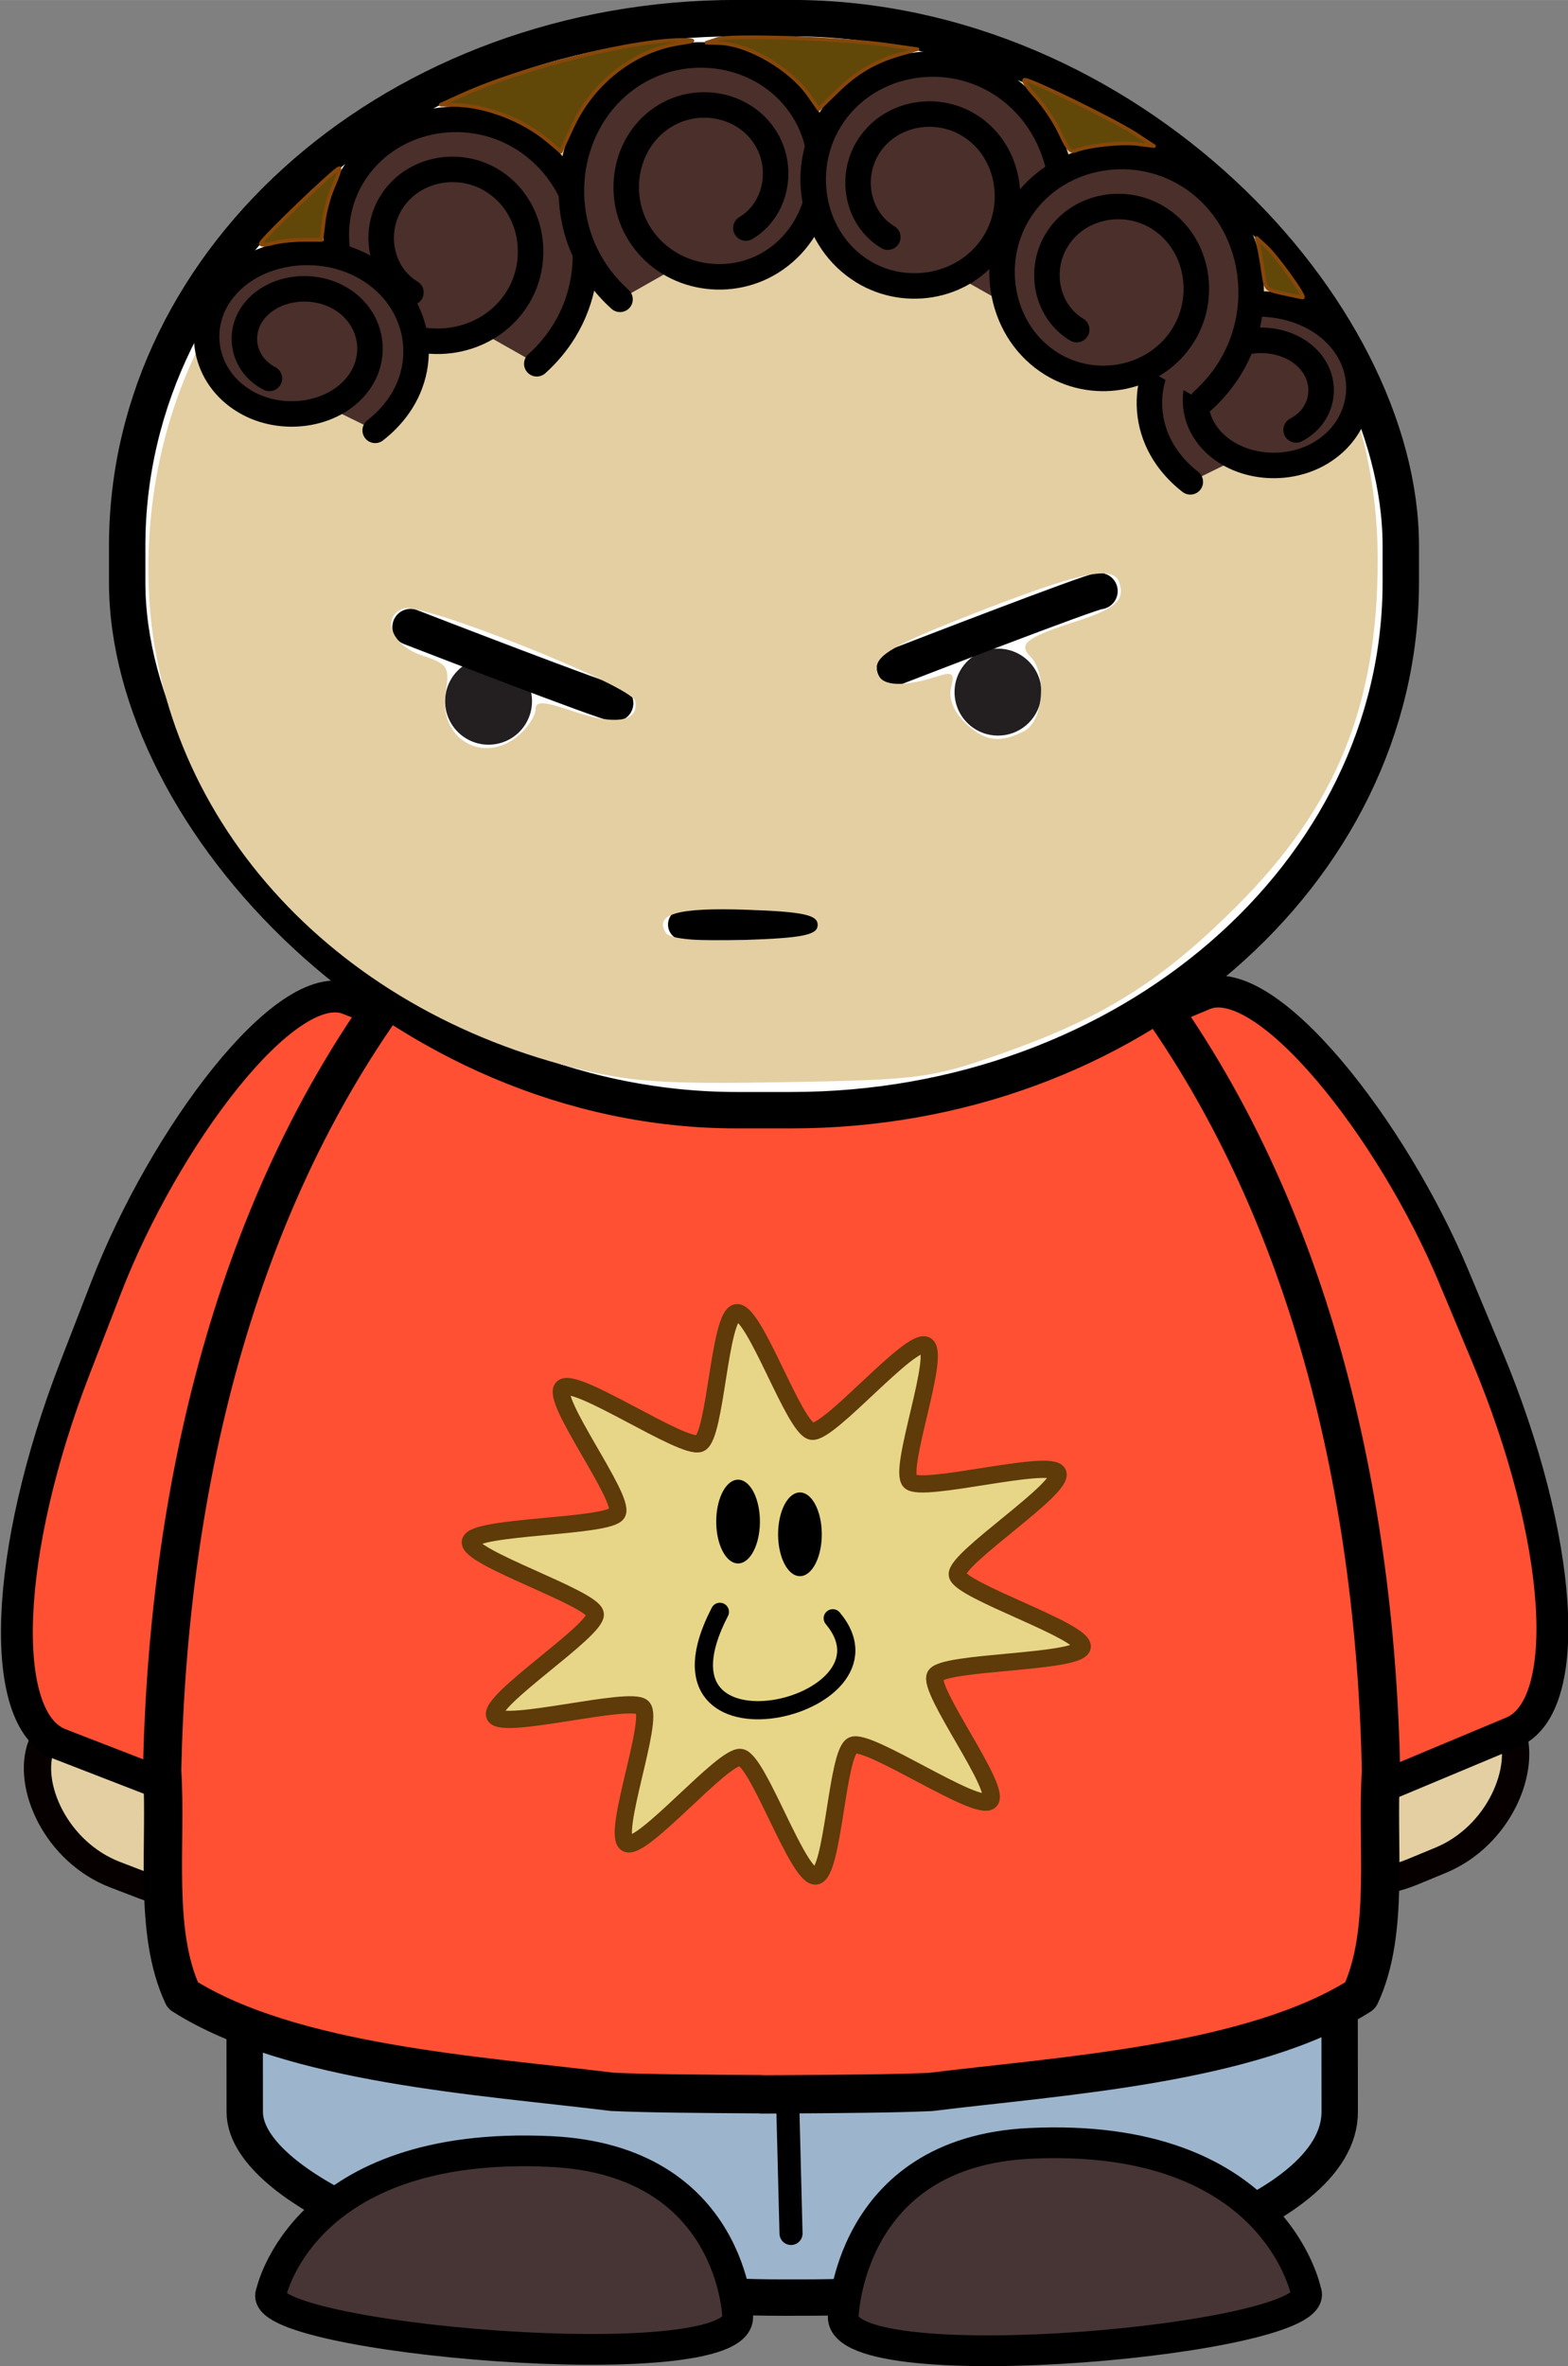
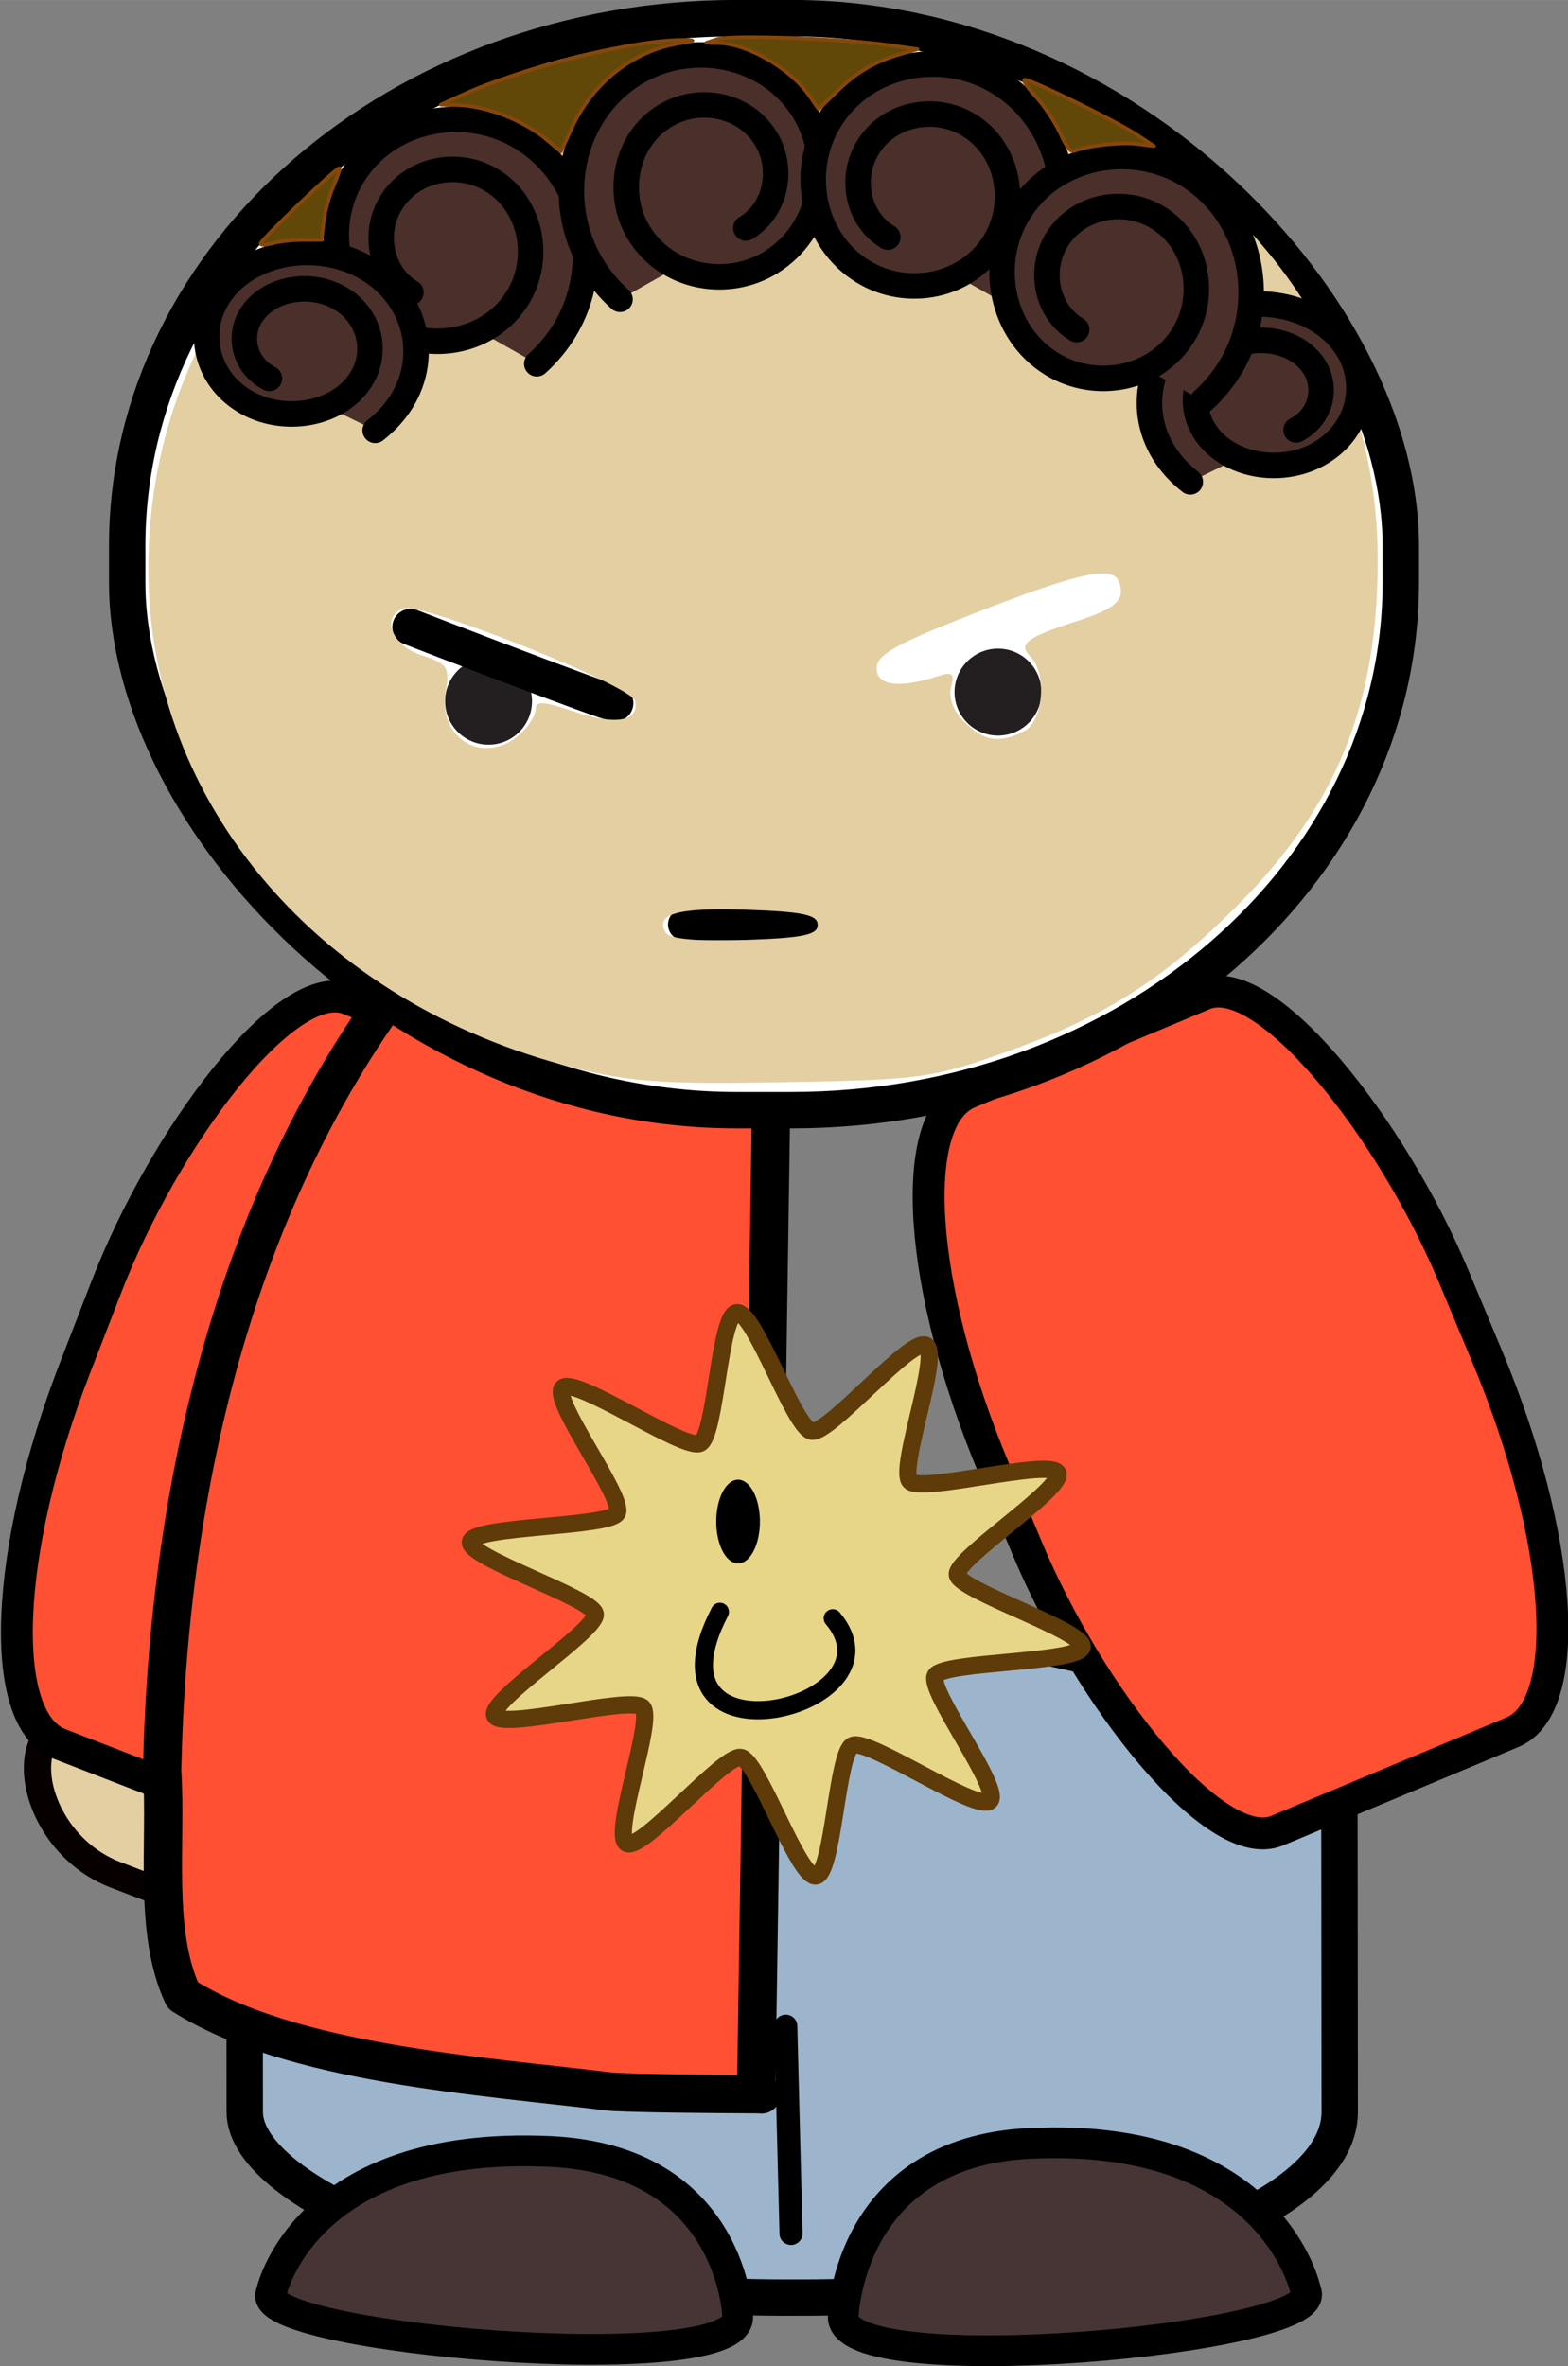
<svg xmlns="http://www.w3.org/2000/svg" width="24.322mm" height="36.69mm" version="1.1" viewBox="0 0 86.18 130">
  <rect x="0" y="0" width="86.18" height="130" fill="#808080" stroke="none" />
  <g transform="translate(-184.29 -370.3)">
    <g transform="translate(247.38 385.33)">
      <rect transform="matrix(.934 .358 -.358 .934 0 0)" x="-27.834" y="91.763" width="14.333" height="10.667" rx="6.333" ry="5.167" fill="#e4cfa3" fill-rule="evenodd" stroke="#060000" stroke-linecap="round" stroke-linejoin="round" stroke-width="1.5" />
-       <rect transform="matrix(-.924 .382 .382 .924 0 0)" x="12.11" y="76.055" width="14.333" height="10.667" rx="6.333" ry="5.167" fill="#e4cfa3" fill-rule="evenodd" stroke="#060000" stroke-linecap="round" stroke-linejoin="round" stroke-width="1.5" />
      <rect transform="matrix(-.932 -.361 -.361 .932 0 0)" x="5.912" y="53.061" width="27.376" height="43.929" rx="6.685" ry="19.577" fill="#ff5034" fill-rule="evenodd" stroke="#000" stroke-linecap="round" stroke-linejoin="round" stroke-width="1.751" />
      <rect transform="matrix(1 -7.4216e-5 .001 1 0 0)" x="-49.739" y="74.146" width="60.181" height="37.056" rx="29.573" ry="10.198" fill="#9cb5cd" fill-rule="evenodd" stroke="#000" stroke-linecap="round" stroke-linejoin="round" stroke-width="2" />
      <path d="m-19.614 107.68-0.289-11.389" fill="#fff" stroke="#000" stroke-linecap="round" stroke-linejoin="round" stroke-width="1.268" />
      <path d="m-16.744 112.25s0.225-9.026 10.228-9.517c13.456-0.66 15.202 8.132 15.202 8.132 1.2 2.622-25.536 5.075-25.43 1.384z" fill="#473535" stroke="#000" stroke-width="1.689" />
      <path d="m-22.544 112.26s-0.227-8.616-10.312-9.084c-13.567-0.63-15.327 7.762-15.327 7.762-1.21 2.502 25.746 4.844 25.639 1.321z" fill="#473535" stroke="#000" stroke-width="1.689" />
      <rect transform="matrix(.923 -.386 .386 .923 0 0)" x="-33.125" y="37.701" width="27.376" height="43.929" rx="6.685" ry="19.577" fill="#ff5034" fill-rule="evenodd" stroke="#000" stroke-linecap="round" stroke-linejoin="round" stroke-width="1.751" />
-       <path d="m-20.424 26.837c-0.111 2e-3 -0.222 7e-3 -0.333 0.01-0.063-2e-3 -0.126-4e-3 -0.189-5e-3 -0.097-2e-3 -0.196-1e-5 -0.293 0v0.025c-7.436 0.422-14.324 5.044-18.94 10.88-9.895 12.426-13.668 28.791-14.001 44.496 0.26 4.028-0.5 8.863 1.139 12.356 5.954 3.784 16.453 4.417 23.611 5.301 1.899 0.088 4.916 0.112 8.192 0.131v0.01c0.344-2e-3 0.671-3e-3 1.01-5e-3 0.033-1.6e-4 0.066 1.8e-4 0.1 0 3.276-0.019 6.293-0.043 8.192-0.131 7.157-0.884 17.657-1.518 23.611-5.301 1.639-3.493 0.879-8.328 1.139-12.356-0.333-15.704-4.107-32.07-14.001-44.496-4.616-5.836-11.505-10.459-18.94-10.88v-0.035c-0.097-1e-5 -0.196-2e-3 -0.293 0z" fill="#ff5034" fill-rule="evenodd" stroke="#000" stroke-linecap="round" stroke-linejoin="round" stroke-width="2.106" />
+       <path d="m-20.424 26.837c-0.111 2e-3 -0.222 7e-3 -0.333 0.01-0.063-2e-3 -0.126-4e-3 -0.189-5e-3 -0.097-2e-3 -0.196-1e-5 -0.293 0v0.025c-7.436 0.422-14.324 5.044-18.94 10.88-9.895 12.426-13.668 28.791-14.001 44.496 0.26 4.028-0.5 8.863 1.139 12.356 5.954 3.784 16.453 4.417 23.611 5.301 1.899 0.088 4.916 0.112 8.192 0.131v0.01v-0.035c-0.097-1e-5 -0.196-2e-3 -0.293 0z" fill="#ff5034" fill-rule="evenodd" stroke="#000" stroke-linecap="round" stroke-linejoin="round" stroke-width="2.106" />
      <g transform="translate(140.57 77.989)">
        <rect x="-196.67" y="-92.024" width="70" height="60" rx="33.5" ry="29" fill="#fff" fill-rule="evenodd" stroke="#000" stroke-linecap="round" stroke-linejoin="bevel" stroke-width="2" />
        <g transform="matrix(.446 0 0 -.446 -174.42 -54.494)">
          <path d="m0 0c0-2.958-2.396-5.355-5.355-5.355-2.958 0-5.356 2.397-5.356 5.355 0 2.957 2.398 5.356 5.356 5.356 2.959 0 5.355-2.399 5.355-5.356" fill="#231f20" />
        </g>
        <g transform="matrix(.446 0 0 -.446 -146.42 -54.994)">
          <path d="m0 0c0-2.958-2.396-5.355-5.355-5.355-2.958 0-5.356 2.397-5.356 5.355 0 2.957 2.398 5.356 5.356 5.356 2.959 0 5.355-2.399 5.355-5.356" fill="#231f20" />
        </g>
        <path d="m-166.08-42.224h6.506" fill="none" stroke="#000" stroke-linecap="round" stroke-linejoin="round" stroke-width="1.729" />
        <path d="m-169.85-54.384c-0.222 0.085-11.247-4.184-11.247-4.184" fill="none" stroke="#000" stroke-linecap="round" stroke-linejoin="round" stroke-width="2" />
-         <path d="m-143.23-60.544c-0.222-0.085-11.247 4.184-11.247 4.184" fill="none" stroke="#000" stroke-linecap="round" stroke-linejoin="round" stroke-width="2" />
        <path d="m-172.14-34.361c-13.941-3.519-23.339-14.504-23.367-27.314-0.03-13.379 8.765-24.035 23.135-28.032 4.729-1.315 17.045-1.21 21.892 0.187 13.915 4.011 22.541 14.44 22.541 27.256 0 8.017-2.274 13.579-7.801 19.081-4.133 4.115-7.305 6.096-12.907 8.062-3.822 1.341-4.508 1.431-11.923 1.559-6.669 0.115-8.433-0.006-11.571-0.799zm13.422-7.844c0-0.551-0.801-0.722-3.891-0.83-3.816-0.133-5.096 0.232-4.454 1.27 0.209 0.338 1.726 0.474 4.334 0.387 3.198-0.106 4.012-0.274 4.012-0.827zm-16.352-10.486c0.466-0.421 0.846-1.034 0.846-1.36 0-0.467 0.45-0.441 2.091 0.118 2.298 0.783 3.613 0.56 3.381-0.573-0.17-0.831-11.77-5.456-12.746-5.082-1.236 0.474-0.636 2.024 0.992 2.561 1.462 0.483 1.567 0.643 1.341 2.038-0.424 2.611 2.151 4.056 4.094 2.298zm27.722-0.176c1.036-0.555 1.241-3.156 0.321-4.076-0.699-0.699-0.225-1.057 2.591-1.963 2.13-0.685 2.649-1.178 2.273-2.157-0.355-0.925-2.245-0.497-8.293 1.877-4.014 1.576-5.022 2.154-5.022 2.88 0 0.959 1.228 1.125 3.324 0.449 0.85-0.274 0.971-0.178 0.767 0.603-0.151 0.576 0.125 1.297 0.726 1.897 1.075 1.075 1.972 1.207 3.313 0.489z" fill="#e4cfa3" />
      </g>
      <path d="m-40.504 1.038c-1.663-0.998-2.096-3.243-1.121-4.88 1.143-1.918 3.703-2.416 5.567-1.284 2.175 1.321 2.737 4.267 1.446 6.41-1.5 2.489-4.834 3.131-7.256 1.645-2.802-1.719-3.523-5.529-1.841-8.294 1.938-3.186 6.22-4.003 9.323-2.08 3.563 2.207 4.474 7.067 2.314 10.586-0.414 0.675-0.927 1.287-1.515 1.814" fill="#4a2f2b" stroke="#000" stroke-linecap="round" stroke-linejoin="round" stroke-width="1.4" />
      <path d="m-22.095-2.502c1.663-0.998 2.096-3.243 1.121-4.88-1.143-1.918-3.703-2.416-5.567-1.284-2.175 1.321-2.737 4.267-1.446 6.41 1.5 2.489 4.834 3.131 7.256 1.645 2.802-1.719 3.523-5.529 1.841-8.294-1.938-3.186-6.22-4.003-9.323-2.08-3.563 2.207-4.474 7.067-2.314 10.586 0.414 0.675 0.927 1.287 1.515 1.814" fill="#4a2f2b" stroke="#000" stroke-linecap="round" stroke-linejoin="round" stroke-width="1.4" />
      <path d="m8.146 8.59c1.398-0.726 1.762-2.361 0.943-3.552-0.961-1.396-3.113-1.759-4.68-0.935-1.828 0.961-2.301 3.106-1.216 4.666 1.261 1.812 4.064 2.279 6.101 1.198 2.356-1.252 2.962-4.025 1.547-6.037-1.63-2.319-5.229-2.914-7.838-1.514-2.995 1.607-3.762 5.144-1.945 7.706 0.348 0.491 0.779 0.937 1.274 1.321" fill="#4a2f2b" stroke="#000" stroke-linecap="round" stroke-linejoin="round" stroke-width="1.4" />
      <path d="m-48.284 5.76c-1.398-0.726-1.762-2.361-0.943-3.552 0.961-1.396 3.113-1.759 4.68-0.935 1.828 0.961 2.301 3.106 1.216 4.666-1.261 1.812-4.064 2.279-6.101 1.198-2.356-1.252-2.962-4.025-1.547-6.037 1.63-2.319 5.229-2.914 7.838-1.514 2.995 1.607 3.762 5.144 1.945 7.706-0.348 0.491-0.779 0.937-1.274 1.321" fill="#4a2f2b" stroke="#000" stroke-linecap="round" stroke-linejoin="round" stroke-width="1.4" />
      <path d="m-14.294-2.002c-1.663-0.998-2.096-3.243-1.121-4.88 1.143-1.918 3.703-2.416 5.567-1.284 2.175 1.321 2.737 4.267 1.446 6.41-1.5 2.489-4.834 3.131-7.256 1.645-2.802-1.719-3.523-5.529-1.841-8.294 1.938-3.186 6.22-4.003 9.323-2.08 3.563 2.207 4.474 7.067 2.314 10.586-0.414 0.675-0.927 1.287-1.515 1.814" fill="#4a2f2b" stroke="#000" stroke-linecap="round" stroke-linejoin="round" stroke-width="1.4" />
      <path d="m-3.914 3.078c-1.663-0.998-2.096-3.243-1.121-4.88 1.143-1.918 3.703-2.416 5.567-1.284 2.175 1.321 2.737 4.267 1.446 6.41-1.5 2.489-4.834 3.131-7.256 1.645-2.802-1.719-3.523-5.529-1.841-8.294 1.938-3.186 6.22-4.003 9.323-2.08 3.563 2.207 4.474 7.067 2.314 10.586-0.414 0.675-0.927 1.287-1.515 1.814" fill="#4a2f2b" stroke="#000" stroke-linecap="round" stroke-linejoin="round" stroke-width="1.4" />
      <path d="m-32.964-7.293c-1.351-1.144-3.415-1.942-5.099-1.972l-0.8-0.014 1.1-0.501c3.537-1.611 9.839-3.154 12.464-3.051 0.45 0.018 0.336 0.069-0.393 0.176-2.521 0.369-4.8 2.128-5.937 4.583l-0.636 1.372-0.699-0.593z" fill="#624808" fill-rule="evenodd" stroke="#87470a" stroke-linecap="round" stroke-linejoin="round" stroke-width=".2" />
      <path d="m-18.624-9.793c-1.025-1.471-3.348-2.822-4.939-2.872l-0.7-0.022 0.6-0.195c0.732-0.238 6.884-0.031 9.3 0.312l1.7 0.242-0.899 0.258c-1.444 0.415-2.431 0.99-3.517 2.047l-1.016 0.989-0.529-0.76z" fill="#624808" fill-rule="evenodd" stroke="#87470a" stroke-linecap="round" stroke-linejoin="round" stroke-width=".2" />
      <path d="m-4.824-7.723c-0.277-0.604-0.882-1.51-1.346-2.013-0.464-0.503-0.733-0.915-0.598-0.915 0.38 0 4.984 2.255 6.105 2.99l1 0.655-0.928-0.116c-0.878-0.11-2.683 0.086-3.401 0.368-0.254 0.1-0.445-0.123-0.832-0.969v0z" fill="#624808" fill-rule="evenodd" stroke="#87470a" stroke-linecap="round" stroke-linejoin="round" stroke-width=".2" />
-       <path d="m7.406 1.087c-0.915-0.199-0.934-0.219-1.064-1.123-0.073-0.506-0.184-1.145-0.246-1.42l-0.114-0.5 0.515 0.472c0.606 0.556 2.241 2.84 2.004 2.8-0.089-0.015-0.582-0.119-1.095-0.23z" fill="#624808" fill-rule="evenodd" stroke="#87470a" stroke-linecap="round" stroke-linejoin="round" stroke-width=".2" />
      <path d="m-48.764-1.643c0-0.206 4.222-4.252 4.328-4.146 0.042 0.042-0.108 0.496-0.335 1.008-0.227 0.512-0.465 1.381-0.53 1.931l-0.118 1h-1.024c-0.563 0-1.315 0.084-1.672 0.186-0.357 0.102-0.649 0.112-0.649 0.021z" fill="#624808" fill-rule="evenodd" stroke="#87470a" stroke-linecap="round" stroke-linejoin="round" stroke-width=".2" />
      <path d="m-17.6 70.666a2.021 1.255 56.524 0 0 2.388-0.271" fill="none" stroke="#000" stroke-linecap="round" stroke-linejoin="round" stroke-width=".859" />
      <path d="m-22.782 71.007a1.255 2.021 27.314 0 1-2.403-0.013" fill="none" stroke="#000" stroke-linecap="round" stroke-linejoin="round" stroke-width=".859" />
      <path d="m-8.69 83.922c-0.726 0.613-6.64-3.447-7.535-3.061-0.882 0.38-1.056 7.077-2.026 7.182-0.983 0.107-3.15-6.348-4.123-6.515-0.959-0.165-5.416 5.159-6.268 4.725-0.864-0.441 1.543-6.824 0.864-7.481-0.669-0.648-7.707 1.271-8.116 0.463-0.415-0.82 5.646-4.694 5.521-5.589-0.124-0.883-7.054-3.103-6.864-3.976 0.193-0.885 7.593-0.771 8.069-1.562 0.469-0.781-3.707-6.291-2.99-6.896 0.726-0.613 6.64 3.447 7.535 3.061 0.882-0.38 1.056-7.077 2.026-7.182 0.983-0.107 3.15 6.348 4.123 6.515 0.959 0.165 5.416-5.159 6.268-4.725 0.864 0.441-1.543 6.824-0.864 7.481 0.669 0.648 7.707-1.271 8.116-0.463 0.415 0.82-5.646 4.694-5.521 5.589 0.124 0.883 7.054 3.103 6.864 3.976-0.193 0.885-7.593 0.771-8.069 1.562-0.469 0.781 3.707 6.291 2.99 6.896z" fill="#e7d687" fill-rule="evenodd" stroke="#5e3b08" stroke-linejoin="round" stroke-width=".946" />
      <path d="m-23.524 73.527c-4.571 8.804 10.374 5.319 6.204 0.354" fill="none" stroke="#000" stroke-linecap="round" stroke-linejoin="round" />
      <path d="m-21.324 68.567a1.2 2.3 0 0 1-2.4 0 1.2 2.3 0 1 1 2.4 0z" />
-       <path d="m-17.924 69.267a1.2 2.3 0 0 1-2.4 0 1.2 2.3 0 1 1 2.4 0z" />
    </g>
  </g>
</svg>